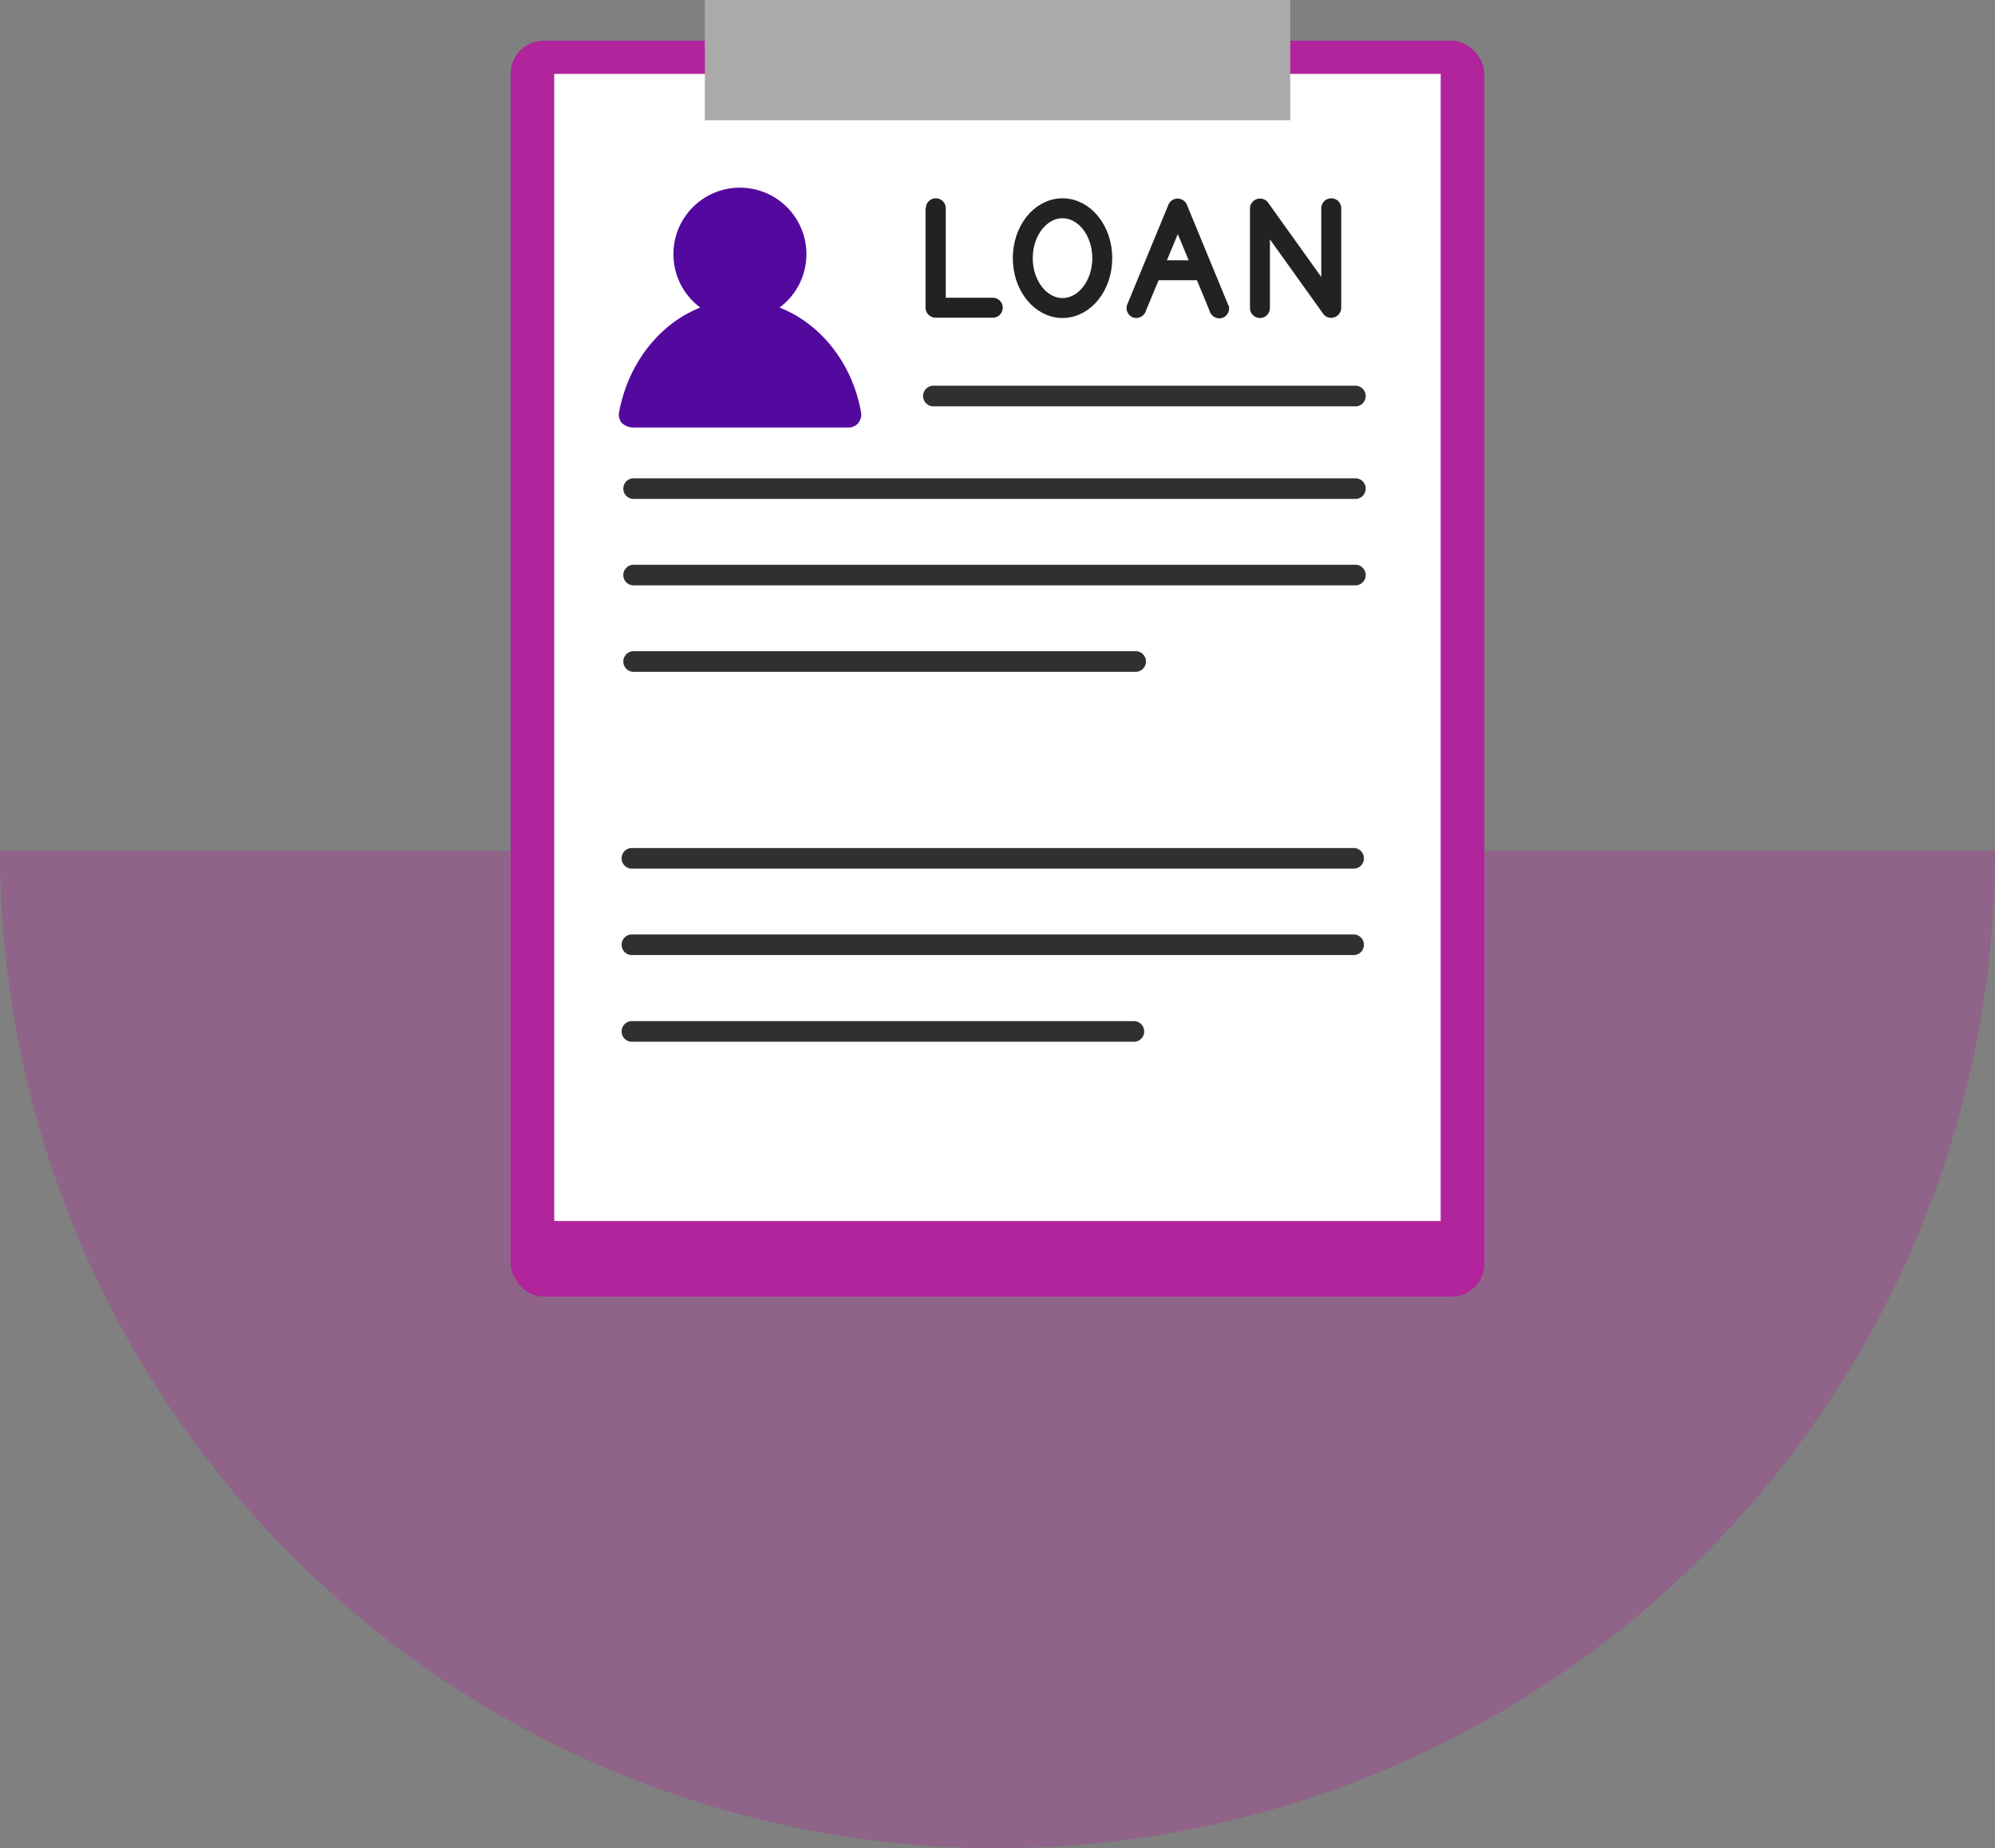
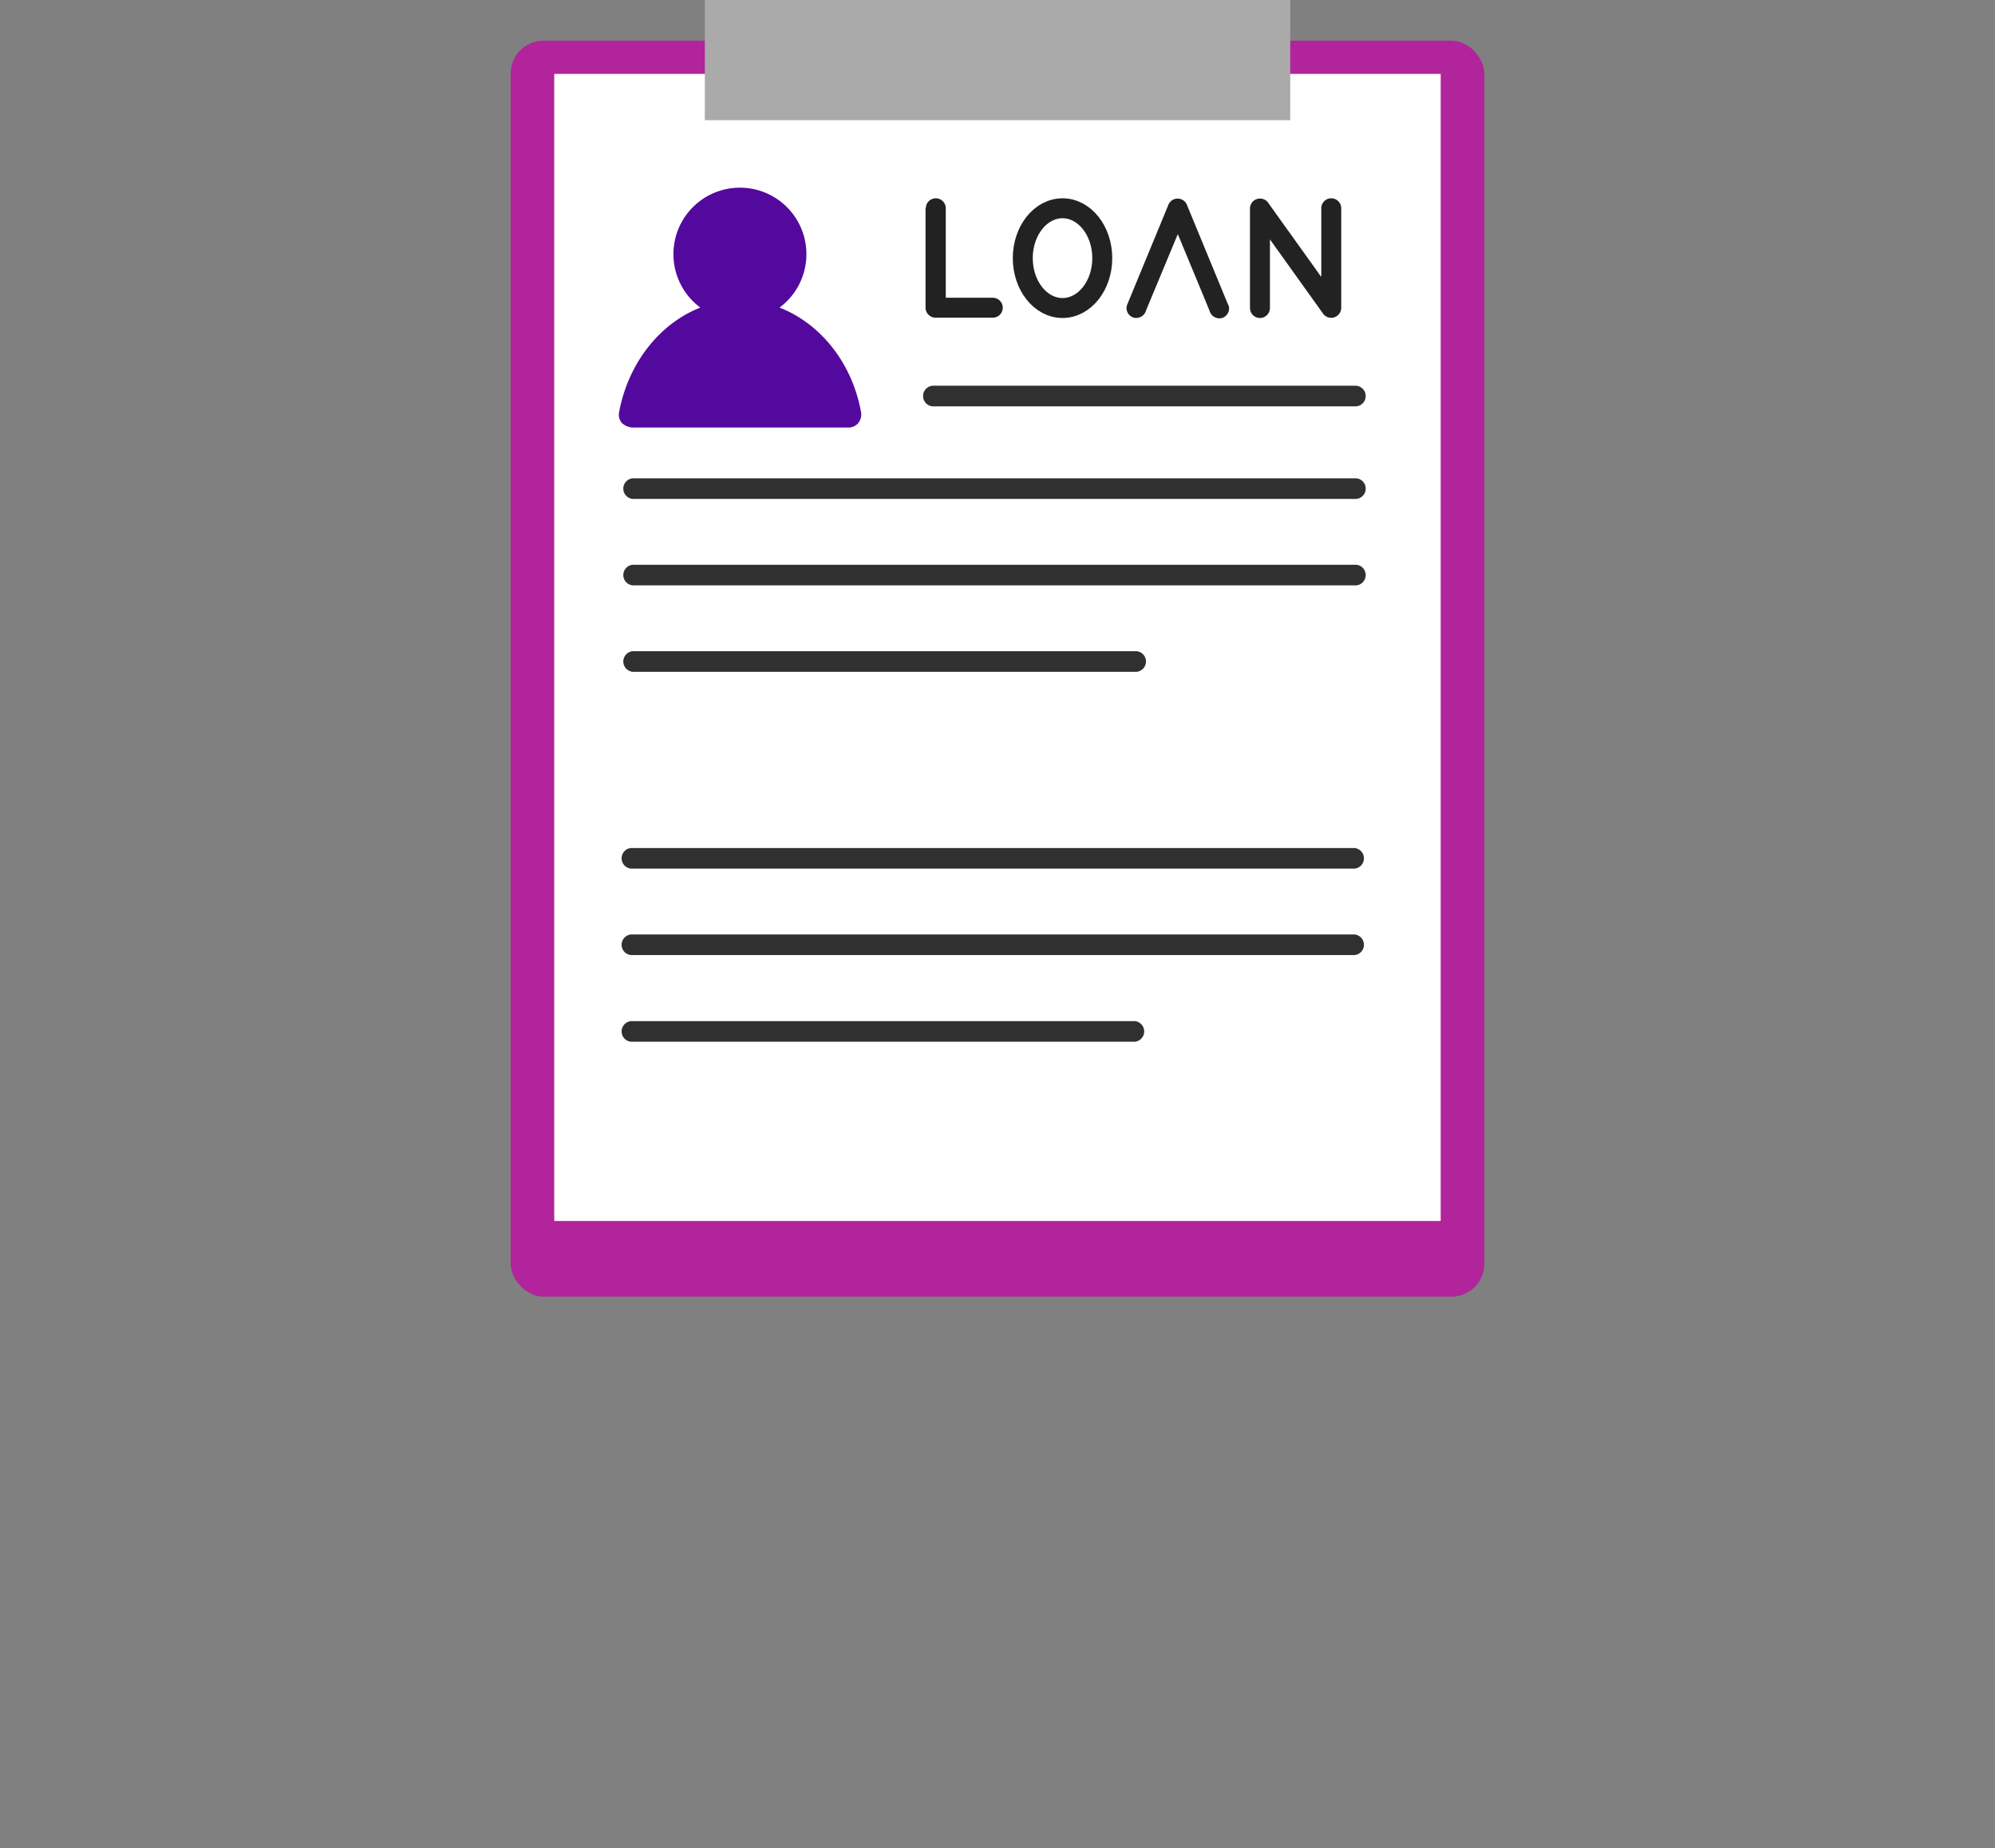
<svg xmlns="http://www.w3.org/2000/svg" viewBox="0 0 270 250.15">
  <rect x="0" y="0" width="270" height="250.15" fill="#808080" stroke="none" />
  <defs>
    <style>.cls-1,.cls-2{fill:#b1249c;}.cls-1{opacity:0.3;}.cls-3{fill:#fff;}.cls-4{fill:#aaa;}.cls-5{fill:#303030;}.cls-6{fill:#54099e;}.cls-7{fill:#222;}.cls-8{fill:none;stroke:#222;stroke-miterlimit:10;stroke-width:2.7px;}</style>
  </defs>
  <g id="Bottom_Layer" data-name="Bottom Layer">
-     <path class="cls-1" d="M0,115.15a135,135,0,0,0,270,0Z" />
-   </g>
+     </g>
  <g id="_1_highlights_shadows" data-name="1 highlights&amp;shadows">
    <rect class="cls-2" x="69.11" y="5.51" width="131.78" height="169.99" rx="4.44" />
    <rect class="cls-3" x="75.01" y="10" width="119.97" height="155.26" />
    <rect class="cls-4" x="95.39" width="79.23" height="16.27" />
    <path class="cls-5" d="M126.21,55h57.34a1.4,1.4,0,0,0,0-2.79H126.21a1.4,1.4,0,0,0,0,2.79Z" />
    <path class="cls-5" d="M85.64,67.53h97.91a1.4,1.4,0,0,0,0-2.79H85.64a1.4,1.4,0,0,0,0,2.79Z" />
    <path class="cls-5" d="M85.64,79.23h97.91a1.4,1.4,0,0,0,0-2.79H85.64a1.4,1.4,0,0,0,0,2.79Z" />
    <path class="cls-5" d="M85.64,90.93h68.17a1.4,1.4,0,0,0,0-2.79H85.64a1.4,1.4,0,0,0,0,2.79Z" />
    <path class="cls-5" d="M85.41,117.57h97.9a1.4,1.4,0,0,0,0-2.79H85.41a1.4,1.4,0,0,0,0,2.79Z" />
    <path class="cls-5" d="M85.41,129.27h97.9a1.4,1.4,0,0,0,0-2.79H85.41a1.4,1.4,0,0,0,0,2.79Z" />
    <path class="cls-5" d="M85.41,141h68.16a1.4,1.4,0,0,0,0-2.79H85.41a1.4,1.4,0,0,0,0,2.79Z" />
  </g>
  <g id="_2_highlights_shadows" data-name="2 highlights &amp; shadows">
    <path class="cls-6" d="M105.5,41.63a9,9,0,1,0-10.72,0c-5.45,2.14-9.75,7.45-11,14.19a1.74,1.74,0,0,0,.38,1.43h0a2.33,2.33,0,0,0,1.59.62h29.07a1.76,1.76,0,0,0,1.34-.61l.13-.21a1.74,1.74,0,0,0,.25-1.22h0C115.34,49.09,111,43.77,105.5,41.63Z" />
  </g>
  <g id="_3_highlights_shadows" data-name="3 highlights&amp;shadows">
    <path class="cls-7" d="M125.26,28.19v13.5A1.37,1.37,0,0,0,126.61,43h7.75a1.35,1.35,0,0,0,0-2.7h-7.75L128,41.69V28.19a1.35,1.35,0,0,0-2.7,0Z" />
    <path class="cls-7" d="M178.82,28.19v13.5l2.52-.68-8.46-11.82-1.2-1.68a1.36,1.36,0,0,0-2.51.68v13.5a1.35,1.35,0,0,0,2.7,0V28.19l-2.52.69,8.46,11.82,1.2,1.68a1.36,1.36,0,0,0,2.51-.69V28.19a1.35,1.35,0,0,0-2.7,0Z" />
    <ellipse class="cls-8" cx="143.8" cy="34.94" rx="5.38" ry="6.75" />
    <path class="cls-7" d="M166.25,41.34l-4.87-11.81-.7-1.69a1.36,1.36,0,0,0-2.6,0l-4.87,11.8-.7,1.7a1.36,1.36,0,0,0,.94,1.66,1.39,1.39,0,0,0,1.66-1L160,30.25l.7-1.7h-2.6L163,40.36l.69,1.69a1.4,1.4,0,0,0,1.67,1,1.37,1.37,0,0,0,.94-1.66Z" />
-     <path class="cls-7" d="M156.48,37.93h5.8a1.35,1.35,0,0,0,0-2.7h-5.8a1.35,1.35,0,1,0,0,2.7Z" />
  </g>
</svg>